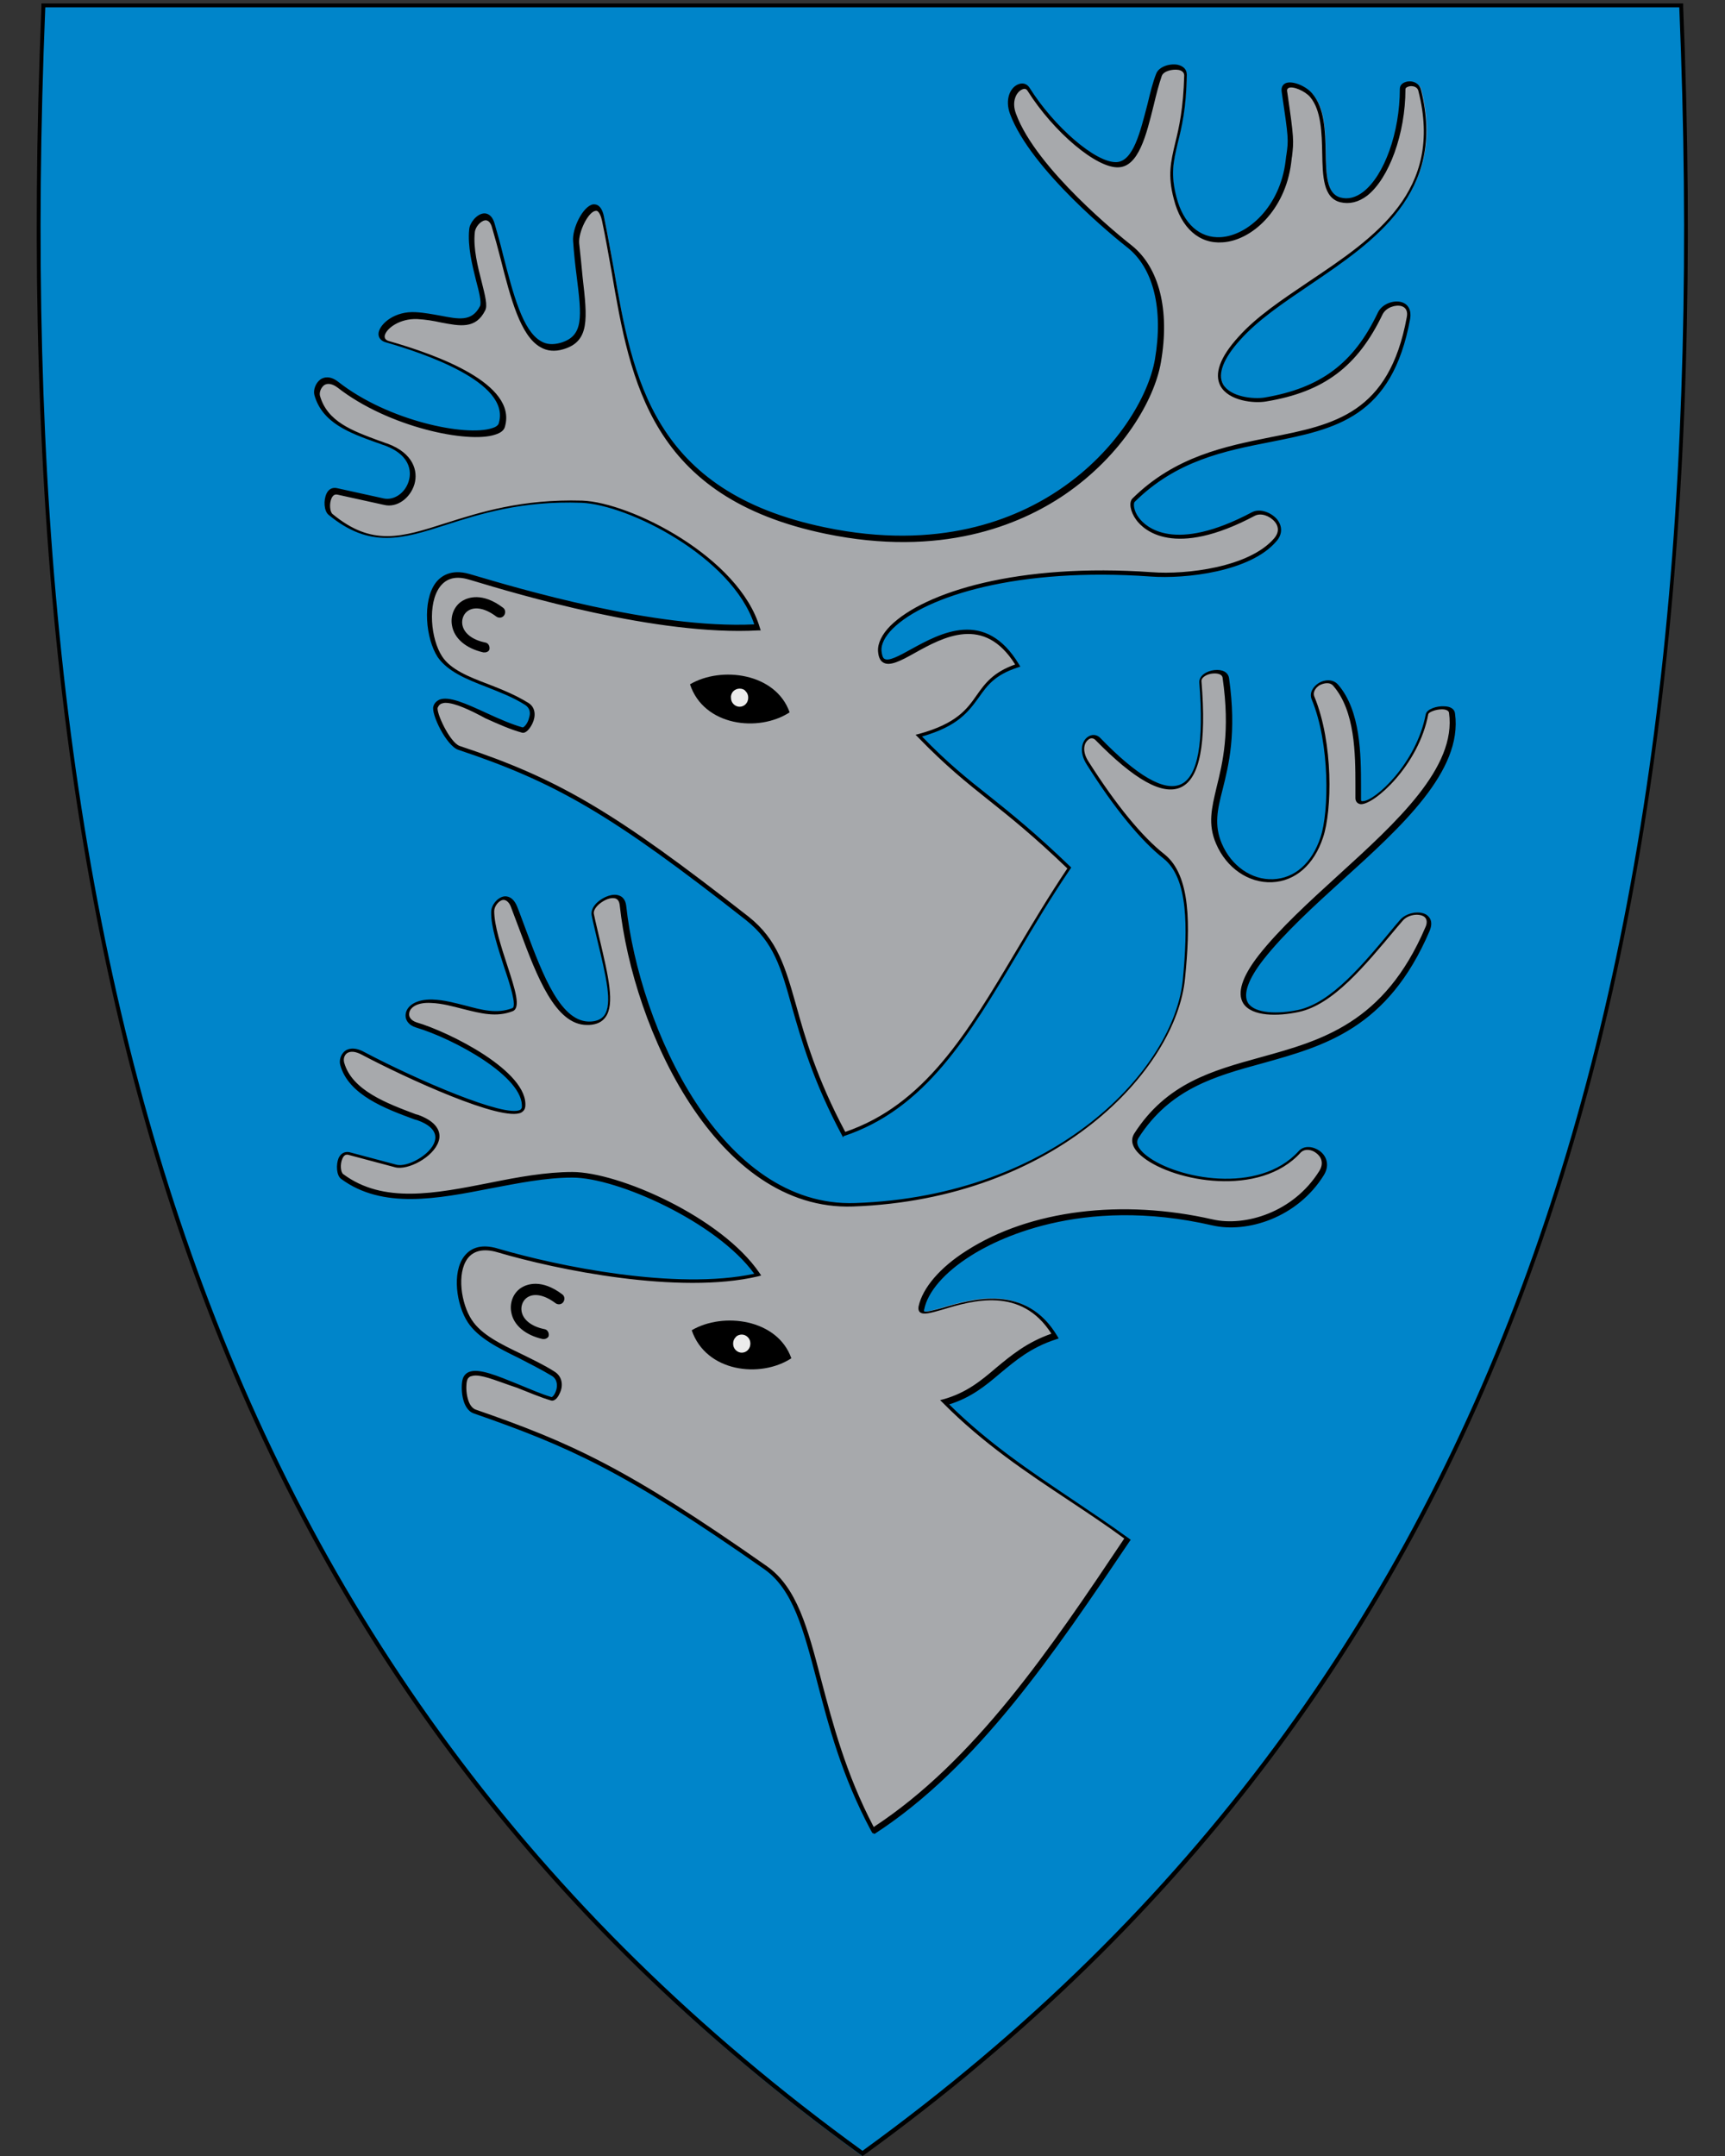
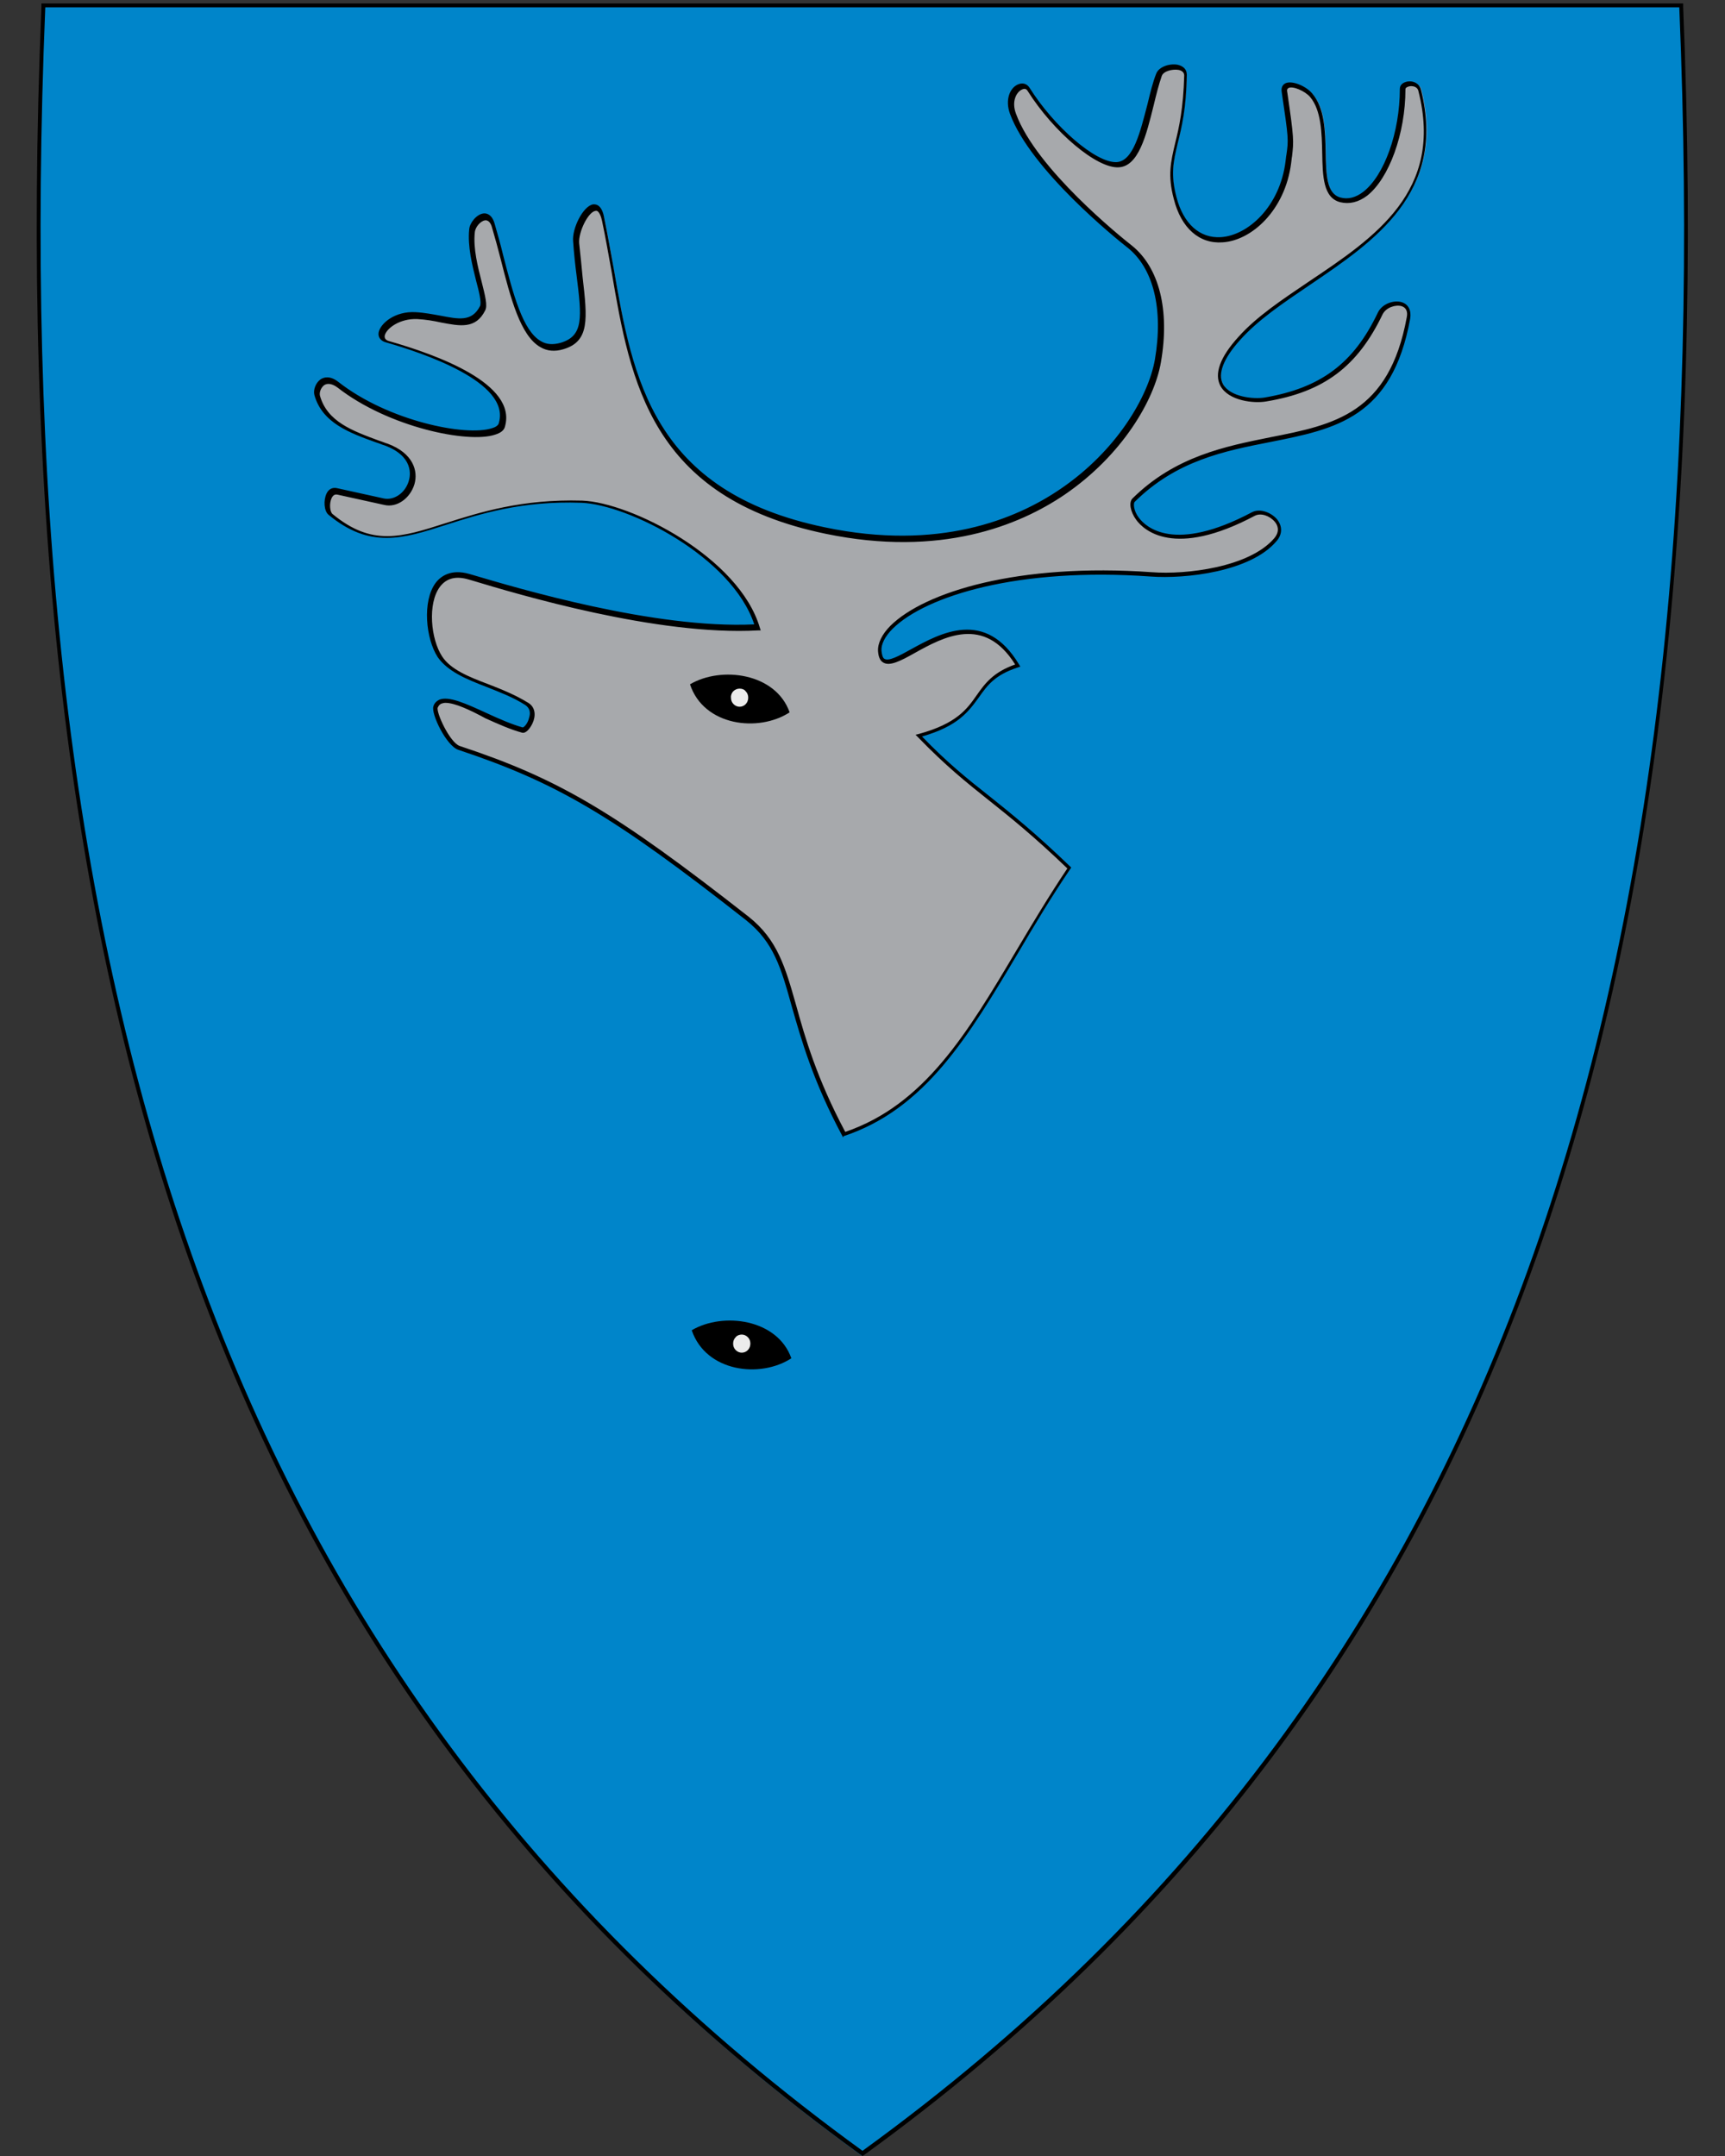
<svg xmlns="http://www.w3.org/2000/svg" version="1.1" id="svg2" x="0px" y="0px" viewBox="0 0 400 500" style="enable-background:new 0 0 400 500;" xml:space="preserve">
  <rect x="0" y="0" width="400" height="500" fill="#333333" stroke="none" />
  <style type="text/css">
	.st0{fill:#0085CA;}
	/* .st1{fill:#FFFFFF;} */
	.st1{fill:#a7a9ac;}
	.st2{fill:#ECECEC;}
</style>
  <g id="path8">
    <path class="st0" d="M200.1,499.6c74.3-53.9,125.3-122,155.7-208.2c27.6-78.1,38.7-172.8,33.9-289.4V1.5H9.9V2   C5,118.7,16.1,213.4,43.8,291.5c30.5,86.1,81.4,154.2,155.7,208.2l0.3,0.2L200.1,499.6z" />
  </g>
  <g id="path10">
    <path d="M10.5,1.7c-9,219.5,36.3,386,189.5,497.1C353.2,387.7,398.5,221.2,389.4,1.7H200H10.5 M9.6,0.8h0.9H200h189.4h0.9v0.9   c4.8,116.7-6.3,211.4-33.9,289.5C326,377.4,275,445.6,200.6,499.6L200,500l-0.6-0.4C125,445.6,74,377.4,43.5,291.2   C15.9,213,4.8,118.3,9.6,1.7V0.8L9.6,0.8L9.6,0.8z" />
  </g>
  <g id="path2832">
-     <path class="st1" d="M202.5,424.4c23.7-15.4,41.1-41,59-67.7c-14.2-10.3-28.8-18-42.4-31.7c10.9-3.1,13.7-11.5,25.6-15.4   c-10.5-17.7-32.1-1.4-31-6.5c2.6-12.1,30.7-28.3,67.6-19.8c8.1,1.9,19.4-2.1,25.2-11.4c2.5-4-2.9-7.3-5.1-4.9   c-12.3,13.6-41.9,2.6-37.9-3.8c16.8-26.2,50.4-7.9,67.5-47.9c1.8-4.3-4-4.6-6.1-2c-7.9,9.5-15.6,19.2-23.8,21   c-7.2,1.6-19.2,1-8.6-12.5c14.4-18.5,46.9-37.2,44.2-56.6c-0.3-2.1-5.5-1.2-5.8,0.3c-2.6,13.6-15.8,23.5-15.9,19.6   c-0.2-7.1,0.6-19.5-5.2-26.3c-1.9-2.2-6.3,0.3-5.2,3.1c4.3,10.5,4.1,26.3,2,32.3c-4.7,14-19.2,12.3-23.9,1.5   c-4.1-9.7,4.9-15.1,1.6-38.4c-0.4-2.6-6.2-1.5-6,0.9c2.5,30.9-7.9,29.5-23.8,13.2c-1.8-1.8-5.2,1.2-2.4,5.6   c5.9,9.2,12.1,17.2,17.7,21.7c5.7,4.5,5.9,15.2,4.6,28.3c-2,21.1-29.9,50.9-76.5,52.5c-31.2,1.1-50.4-40.5-53.6-69.5   c-0.5-4.5-7.7-0.6-7,2.1c3.3,14.8,6.8,24.7-0.6,25.2c-8.5,0.6-12.7-14.4-17.7-26.9c-1.6-4-4.9-1.1-5,1.1   c-0.1,7.2,7.4,21.6,4.6,22.8c-5.9,2.4-11.7-1.6-18.7-2c-6.3-0.3-7.1,4.4-3.6,5.5c8.5,2.5,25.6,11.6,24.8,19.1   c-0.5,4.9-25.1-6.1-37.2-12.5c-3.8-2-5.3,0.6-4.8,2.4c1.9,6.9,10.8,10,17.6,12.5c10.9,4-0.9,12.4-5.2,11.2l-10.9-2.9   c-2.5-0.6-2.9,4.3-1.5,5.3c14.4,10.6,35.5-0.5,53.4-0.4c11,0,34.5,10.7,43,23.1c-19.8,4.7-49.9-2.5-60.3-5.6   c-10.7-3.2-10.4,10.4-6.5,16.4c3.5,5.3,12.1,7.7,19.4,12.2c2.8,1.8,0.7,6.1-0.4,5.8c-7.5-2-18.4-9.2-19.9-4.6   c-0.5,1.4-0.3,6.4,2.3,7.3c22.4,7.8,35.4,13.7,67.4,36.2C190.3,372.5,187.7,396.9,202.5,424.4L202.5,424.4z" />
-     <path d="M202.3,425.1l-0.3-0.5c-6.8-12.7-9.9-24.5-12.6-34.9c-3.1-11.8-5.5-21.1-12.2-25.8c-32.5-22.8-45.5-28.5-67.3-36.1   c-3-1-3.1-6.4-2.6-8c0.2-0.7,0.7-1.3,1.4-1.6c2.3-1,6.7,0.9,11.4,2.8c2.7,1.1,5.4,2.3,7.8,3c0.2,0,0.8-0.6,1.1-1.7   c0.2-0.7,0.4-2.3-1-3.2c-2.5-1.5-5.1-2.8-7.6-4.1c-4.9-2.4-9.5-4.7-11.9-8.3c-2.7-4.1-3.7-11.6-0.9-15.3c1.2-1.6,3.5-3.2,8-1.8   c13.6,4,41.1,9.7,59.3,5.8c-8.8-12.1-31.9-22.3-42.1-22.3c-0.1,0-0.1,0-0.2,0c-6,0-12.5,1.3-18.8,2.5c-12.3,2.4-25.1,4.9-34.7-2.2   c-1.1-0.8-1.2-3.3-0.6-4.8c0.5-1.1,1.4-1.6,2.5-1.4l10.9,2.9c2.5,0.7,8-2.3,8.9-5.4c0.8-2.5-1.7-4.1-4-4.9l-0.7-0.2   c-6.8-2.5-15.3-5.7-17.2-12.6c-0.3-1.1,0.1-2.4,1-3.2c0.6-0.5,2.1-1.2,4.6,0.2c12.5,6.6,32.6,15.2,36.1,13.4   c0.2-0.1,0.3-0.3,0.4-0.5c0.7-7.1-15.8-16-24.5-18.6c-1.7-0.5-2.7-1.8-2.4-3.3c0.3-1.7,2.3-3.3,6.2-3.2c2.7,0.1,5.2,0.8,7.6,1.4   c3.8,1,7.3,2,10.9,0.6c1.1-0.4-0.6-5.7-1.9-9.5c-1.4-4.4-3.1-9.4-3-12.8c0-1.6,1.4-3.3,2.9-3.6c0.6-0.1,2.1-0.1,3.1,2.3   c0.7,1.7,1.3,3.5,2,5.3c4,10.7,8.2,21.9,15.2,21.4c1.4-0.1,2.4-0.6,3-1.4c2-2.7,0.4-9.2-1.6-17.5c-0.4-1.8-0.9-3.7-1.3-5.7   c-0.2-1,0.3-2.2,1.5-3.2c1.3-1.1,3.4-2,4.9-1.4c0.6,0.2,1.4,0.8,1.6,2.3c3.1,28.5,22.1,70.1,53.1,69c46.6-1.6,74.1-31.2,76-52   c1.1-11.8,1.3-23.3-4.5-27.9c-5.2-4.1-11.4-11.6-17.8-21.8c-1.8-2.8-1.2-5.3,0.1-6.3c1-0.8,2.2-0.7,3,0.1   c8.6,8.9,14.9,12.5,18.7,10.8c4-1.8,5.4-9.8,4.3-23.6c-0.1-1.6,1.7-2.7,3.5-2.9c1.9-0.2,3.2,0.5,3.4,1.9   c1.8,12.7-0.1,20.2-1.5,25.8c-1.2,4.7-2,8.2-0.2,12.5c2.2,5.2,6.9,8.5,11.9,8.3s9-3.7,11-9.7c2-5.9,2.2-21.7-2-31.9   c-0.7-1.6,0.3-3.1,1.6-3.9c1.3-0.8,3.3-1,4.5,0.4c5.2,6,5.3,16.2,5.3,23.6c0,1.1,0,2.1,0,3c0,0.4,0.1,0.4,0.3,0.4h0.1   c2.8,0,12.4-8.7,14.6-20.1c0.2-1.3,2.7-2,4.2-1.9c1.5,0,2.5,0.6,2.6,1.7c1.8,13.3-12.4,26.2-26.1,38.6c-6.6,6-13.5,12.3-18.3,18.4   c-3.6,4.6-4.8,8.1-3.6,10.1c1.6,2.5,7,2.6,11.7,1.6c7.6-1.7,14.8-10.3,22.3-19.4l1.2-1.4c1.4-1.7,4.4-2.3,6.1-1.3   c0.6,0.4,1.8,1.4,0.8,3.8c-9.7,22.7-24.5,26.7-38.8,30.7c-11,3-21.4,5.9-28.7,17.3c-1,1.6,0.8,3.3,2,4.2c6.9,5.3,25.9,9,35.1-1.1   c1.3-1.5,3.5-1.1,4.9-0.1s2.5,3.1,1,5.6c-6.2,10-17.9,13.5-25.8,11.7c-30.8-7.1-50.8,3.6-56.2,7.1c-6,3.8-9.9,8.3-10.7,12.4   c-0.1,0.2,0,0.3,0,0.4c0.3,0.3,2.5-0.3,4.3-0.8c6.8-2,19.3-5.7,26.6,6.6l0.3,0.5l-0.6,0.2c-5.9,1.9-9.5,5-13,7.9   c-3.4,2.9-6.7,5.6-11.8,7.2c9.2,9.1,19,15.6,28.5,22c4.3,2.9,8.8,5.9,13.2,9.1l0.4,0.3l-0.3,0.4c-17.3,25.7-35.2,52.3-59.1,67.8   L202.3,425.1z M110.3,319c-0.5,0-0.8,0.1-1.2,0.2c-0.4,0.2-0.7,0.5-0.8,1c-0.4,1.3-0.2,5.9,2,6.7c21.9,7.6,34.9,13.4,67.5,36.3   c7,4.9,9.5,14.4,12.6,26.3c2.7,10.2,5.7,21.8,12.2,34.2c23.5-15.4,41.1-41.5,58.1-66.9c-4.2-3.1-8.6-6-12.8-8.8   c-9.8-6.5-19.9-13.2-29.3-22.7l-0.6-0.6l0.8-0.2c5.3-1.5,8.7-4.3,12.2-7.3c3.5-2.9,7.1-5.9,12.8-7.9c-7-11-18.3-7.7-25.2-5.6   c-2.8,0.8-4.5,1.3-5.3,0.6c-0.3-0.3-0.4-0.7-0.3-1.3c0.9-4.3,5-9.1,11.2-13c14.7-9.4,36-12,57-7.2c7.5,1.7,18.7-1.6,24.7-11.2   c1.2-1.9,0.4-3.4-0.7-4.2c-1-0.8-2.6-1.1-3.6-0.1c-9.5,10.5-29.3,6.7-36.4,1.2c-3.4-2.6-2.8-4.6-2.2-5.6   c7.5-11.7,18.1-14.6,29.3-17.7c14.1-3.9,28.7-7.9,38.2-30.1c0.4-0.8,0.6-2-0.4-2.6c-1.2-0.7-3.7-0.4-4.9,1.1L324,215   c-7.7,9.2-14.9,18-22.9,19.7c-4.7,1-10.8,1.1-12.8-2c-1.5-2.4-0.3-6.2,3.6-11.2c4.8-6.1,11.7-12.4,18.4-18.5   c13.5-12.3,27.5-25,25.7-37.7c-0.1-0.7-1.2-0.8-1.6-0.8c-1.6,0-3.1,0.7-3.2,1.1c-2.2,11.9-12.6,21.1-15.7,20.9   c-0.7-0.1-1.2-0.6-1.2-1.4c0-0.9,0-1.9,0-3c0-7.3-0.1-17.2-5.1-23c-0.8-1-2.2-0.7-3.2-0.2c-0.8,0.5-1.7,1.5-1.2,2.7   c4.4,10.7,4.1,26.4,2,32.6c-2.1,6.4-6.5,10.2-11.9,10.4s-10.5-3.3-12.9-8.9c-2-4.6-1-8.4,0.1-13.1c1.4-5.7,3.2-12.9,1.4-25.4   c-0.1-0.9-1.3-1.1-2.3-1c-1.3,0.1-2.7,0.9-2.6,1.8c1.2,14.5-0.4,22.6-4.8,24.6c-4.2,1.9-10.7-1.7-19.8-11c-0.6-0.6-1.3-0.4-1.7,0   c-1,0.8-1.4,2.7,0.1,5c6.4,10.1,12.5,17.5,17.6,21.5c6.2,4.9,6,16.7,4.8,28.7c-2,21.2-29.9,51.3-77,53c-31.6,1.1-51-41.1-54.1-69.9   c-0.1-0.8-0.4-1.3-0.9-1.5c-1-0.4-2.6,0.2-3.9,1.3c-0.9,0.8-1.3,1.6-1.2,2.2c0.4,2,0.9,3.9,1.3,5.7c2.1,8.9,3.6,15.3,1.4,18.3   c-0.8,1.1-2,1.7-3.8,1.8c-0.2,0-0.3,0-0.5,0c-7.3,0-11.6-11.2-15.6-22c-0.7-1.8-1.3-3.5-2-5.3c-0.3-0.9-1-1.8-1.9-1.7   c-1,0.2-2,1.5-2,2.6c0,3.3,1.6,8.2,3,12.5c1.9,5.8,3.2,9.9,1.3,10.7c-3.8,1.5-7.5,0.5-11.5-0.5c-2.4-0.6-4.8-1.3-7.4-1.4   c-3.2-0.2-4.9,1-5.1,2.3c-0.2,1,0.5,1.8,1.7,2.2c7.5,2.2,26.1,11.4,25.2,19.6c-0.1,0.6-0.4,1-0.9,1.3c-4.4,2.3-26.8-8-37-13.4   c-1.5-0.8-2.7-0.9-3.5-0.3c-0.6,0.5-0.8,1.3-0.6,2.1c1.8,6.5,10,9.5,16.6,12l0.7,0.2c5.1,1.9,5.1,4.7,4.6,6.1   c-1.2,3.7-7.2,6.8-10.1,6l-10.9-2.9c-0.6-0.1-1,0.2-1.3,0.9c-0.6,1.3-0.4,3.2,0.2,3.6c9.3,6.9,21.3,4.5,34,2   c6.4-1.3,13-2.5,19.1-2.5c10.8,0,34.6,10.5,43.4,23.4l0.4,0.6l-0.7,0.2c-18.3,4.3-46.7-1.5-60.5-5.6c-3.1-0.9-5.5-0.4-6.9,1.5   c-2.5,3.4-1.5,10.4,1,14.2c2.2,3.4,6.7,5.6,11.5,7.9c2.6,1.3,5.2,2.5,7.7,4.1c1.9,1.2,2,3.4,1.2,5c-0.5,1.2-1.3,1.9-2,1.7   c-2.4-0.7-5.2-1.9-8-3C116.1,320.6,112.5,319,110.3,319z" />
-   </g>
+     </g>
  <g id="path2832-4">
    <path class="st1" d="M195.8,263.2c24.9-8.2,34.4-35.2,52.4-61.8c-16.3-15.8-22.5-17.8-34.9-30.7c16.3-4.4,11-12.4,22.9-16.3   c-12.3-20.5-31.3,7.2-32-3.4c-0.5-7.9,22.2-20.7,63-17.7c8.3,0.6,23-1.2,28.8-8.1c3-3.6-2.2-7.5-5.1-6c-24,12.7-29.7-1.4-27.8-3.3   c23.7-23.4,56.6-3.6,63.7-42.2c0.8-4.6-5.1-4-6.5-1.1c-6.3,13.3-14.9,18-26.6,19.9c-4.5,0.8-17.5-1.5-6-14.2   c14.5-16.1,50.2-24.5,41.9-57.5c-0.5-2.1-3.9-1.8-3.9-0.3c0,13.8-6.8,27.7-14.5,25.7c-6.9-1.8-0.9-17.4-6.7-24.2   c-1.9-2.2-6.7-3.7-6.3-0.7c1.8,12.2,1.5,11.1,0.9,16.3c-2.2,17.6-21.7,25.8-26.3,8.4c-2.7-10.2,2-11.8,2.4-28.6   c0-2.6-5.3-2.3-6.1,0c-2.7,7.5-3.7,20.6-9.6,20.9c-4.9,0.3-14.9-8.3-20.6-17.5c-1.3-2.1-5.4,0.9-3.6,5.7   c4.3,11.7,21.3,26.3,27,30.7c5.7,4.5,8.9,13.7,6.6,26.6c-2.9,16.9-28.3,49.5-77.2,39.4c-46.4-9.7-45.4-43.1-51.5-72.2   c-1.5-7.1-6.6,1.3-6.3,5.3c1.3,15.1,3.9,22-3.3,24.1c-9.7,2.8-11.8-13.8-15.9-27.9c-1.2-4.2-4.7-1.1-5,1.1   c-0.7,6.8,3.5,15.9,2.4,18c-2.9,5.7-8.4,2-15.3,1.7c-6.3-0.3-10.3,5.1-6.8,6.1c10,2.8,29.3,9.5,26.6,19.2c-1.3,4.7-24.1,1.7-38-9.2   c-3.4-2.6-5.3,0.6-4.8,2.4c1.9,6.9,9.2,8.9,16,11.4c10.9,4,5.1,14.5-0.6,13.2L78.3,114c-2.5-0.6-2.9,4.2-1.5,5.3   c16.7,13.7,26.3-4.1,58.3-3c11,0.4,35.9,12.8,40.8,29.1c-23.8,1.3-56.6-8.7-66.9-11.7c-10.7-3.2-10.7,12.6-6.8,18.6   c3.5,5.3,12.9,6.4,20.1,10.9c2.8,1.8,0.1,6.4-1.1,6.1c-7.5-2-18.6-9.8-20.1-5.1c-0.5,1.4,2.9,8.6,5.5,9.5   c22.6,7.4,35.9,15.2,66.8,39.6C185.6,222.6,181.1,235.6,195.8,263.2L195.8,263.2z" />
    <path d="M195.5,263.8l-0.2-0.4c-6.8-12.7-9.5-22.3-11.7-30c-2.5-9-4.2-14.9-10.6-20c-30.8-24.2-43.9-31.9-66.7-39.5   c-2.8-0.9-6.4-8.4-5.8-10.1c0.2-0.7,0.7-1.2,1.3-1.5c2.2-1,6.3,0.9,11.1,3.1c2.8,1.3,5.8,2.6,8.3,3.3c0.3,0,1.2-0.9,1.5-2.3   c0.3-0.9,0.3-2.1-0.9-2.9c-2.8-1.8-6-3-9-4.2c-4.7-1.8-9-3.6-11.3-6.9c-2.8-4.3-3.6-13-0.5-17.2c1.2-1.6,3.6-3.3,7.8-2.1l0.7,0.2   c10.5,3.1,42.3,12.6,65.4,11.5c-5.2-15.7-29.3-27.8-40.1-28.2c-13.8-0.5-23.5,2.6-31.3,5.1c-10.2,3.3-17.7,5.6-27.3-2.3   c-1.1-0.9-1.2-3.4-0.5-4.9c0.5-1.1,1.4-1.5,2.4-1.3l10.9,2.4c2.4,0.5,5-1.3,5.8-4.1c0.4-1.3,1.1-5.7-5.6-8.2   c-0.7-0.2-1.3-0.5-2-0.7c-6.1-2.2-12.5-4.5-14.3-11c-0.3-1.2,0.3-2.8,1.4-3.6c0.7-0.5,2.2-1,4.2,0.6c11.5,9,29.5,12.7,35.6,10.7   c0.7-0.2,1.5-0.6,1.6-1.3c2.6-9.4-17.5-16.1-26.2-18.6c-1.2-0.3-1.9-1.2-1.7-2.3c0.4-2.1,3.8-5,8.6-4.7c2,0.1,4,0.5,5.7,0.8   c4.2,0.8,7.3,1.5,9.2-2.2c0.4-0.8-0.2-3.3-0.9-5.9c-0.9-3.6-2-8-1.6-11.9c0.1-1.5,1.7-3.5,3.3-3.7c0.7-0.1,2,0.2,2.6,2.4   c0.7,2.4,1.4,4.9,2,7.4c2.3,8.9,4.5,17.4,8.7,19.8c1.3,0.8,2.8,0.9,4.6,0.4c5.4-1.6,4.9-6,3.7-15.6c-0.3-2.3-0.6-5-0.8-7.9   c-0.3-3,2.3-8.2,4.6-8.6c0.9-0.1,2.1,0.3,2.6,3.1c0.8,3.9,1.5,7.9,2.2,11.7c4.4,25.5,9,51.8,49,60.1c26.3,5.5,44.2-1.8,54.6-8.9   c13.1-8.9,20.4-21.5,21.9-30c2-11.7-0.3-21.3-6.5-26.1c-2.3-1.8-22.3-17.9-27.1-30.9c-1.2-3.3,0-6,1.8-6.8c1.1-0.5,2.1-0.2,2.7,0.7   c5.7,9.1,15.4,17.5,20.2,17.3c3.9-0.2,5.5-7,7.2-13.5c0.6-2.5,1.2-5,2-7c0.6-1.6,3-2.4,4.9-2.1c1.4,0.3,2.2,1.1,2.2,2.3   c-0.1,7.8-1.2,12.3-2.1,15.9c-1,4.3-1.7,7.1-0.3,12.5c1.6,6.2,5.4,9.6,10.3,9.3c6.3-0.4,13.7-7.1,15-17.6c0.1-0.6,0.1-1.1,0.2-1.5   c0.5-3.5,0.5-3.8-1.1-14.6c-0.2-1.3,0.5-1.8,0.9-2c1.6-0.7,4.8,0.7,6.2,2.4c2.9,3.4,3,8.8,3.1,13.6c0.1,5.2,0.2,9.6,3.4,10.5   c1.8,0.5,3.6,0,5.3-1.3c4.9-3.8,8.5-13.8,8.5-23.9c0-0.9,0.7-1.5,1.8-1.7c1.3-0.2,2.7,0.4,3.1,1.9c6,23.9-10.9,35.2-25.8,45.3   c-6.2,4.2-12,8.1-16.1,12.7c-3.9,4.3-5.3,7.9-4,10.3c1.7,3,7.1,3.5,9.6,3.1c13-2.2,20.7-7.9,26.3-19.7c1-2.1,3.8-3,5.6-2.4   c1.5,0.5,2.2,1.9,1.9,3.8c-4.2,23-17.3,25.6-32.4,28.6c-10.7,2.1-21.8,4.3-31.5,13.9c-0.3,0.3-0.3,2,1,3.7   c1.6,2.1,8.1,8.3,26.2-1.3c1.9-1,4.5,0.1,5.8,1.6c1.3,1.6,1.3,3.5-0.1,5.1c-6,7.1-21.1,8.8-29.2,8.2c-30.6-2.2-52.1,4.5-59.8,12.1   c-1.8,1.8-2.7,3.6-2.6,5.1c0.1,1,0.3,1.7,0.7,1.9c1,0.6,3.4-0.7,6.1-2.2c6.9-3.8,17.3-9.5,25.1,3.5l0.3,0.5l-0.6,0.2   c-5.3,1.7-7.1,4.2-9,6.9c-2.4,3.3-4.8,6.7-13.2,9.1c6,6.2,10.5,9.8,15.7,13.9c5,4,10.6,8.5,18.6,16.2l0.3,0.3l-0.2,0.3   c-4.4,6.5-8.3,13-12,19.3c-11.6,19.5-21.6,36.4-40.6,42.7L195.5,263.8z M103.3,163c-0.4,0-0.7,0.1-1,0.2c-0.4,0.2-0.6,0.5-0.8,0.9   c-0.4,1.1,2.8,8.1,5.1,8.9c23,7.6,36.1,15.4,67,39.6c6.7,5.3,8.5,11.7,11,20.5c2.1,7.6,4.8,17,11.4,29.4   c18.4-6.3,28.3-22.9,39.7-42.1c3.7-6.2,7.5-12.6,11.8-19c-7.8-7.5-13.3-11.9-18.2-15.8c-5.4-4.3-10-8-16.4-14.6l-0.6-0.6l0.8-0.2   c8.7-2.4,11.1-5.7,13.4-9c1.9-2.7,3.8-5.3,8.9-7.1c-7.2-11.5-16.6-6.4-23.4-2.6c-3.2,1.8-5.6,3-7.1,2.2c-0.8-0.4-1.2-1.3-1.3-2.7   c-0.1-1.8,0.9-3.9,2.9-5.9c7.9-7.8,29.6-14.6,60.6-12.4c7.9,0.6,22.6-1.1,28.4-7.9c1.4-1.7,0.7-3.1,0.1-3.8   c-1.2-1.4-3.2-2.1-4.6-1.4c-18.8,10-25.8,3.3-27.5,1c-1.4-1.9-1.8-4.1-0.9-5c9.9-9.8,21.6-12.1,32-14.2   c14.8-2.9,27.5-5.5,31.6-27.8c0.3-1.4-0.2-2.3-1.2-2.6c-1.4-0.4-3.6,0.3-4.4,1.9c-5.8,12.1-13.6,18-27,20.2   c-2.8,0.5-8.7-0.1-10.6-3.6c-1.5-2.8-0.1-6.7,4.2-11.4c4.2-4.7,10.1-8.6,16.3-12.8c15.4-10.3,31.3-21,25.4-44.2   c-0.2-1-1.3-1.2-2-1.1c-0.5,0.1-1,0.3-1,0.7c0,10.3-3.8,20.7-8.9,24.7c-2,1.5-4.1,2-6.2,1.5c-4-1-4.1-6.1-4.2-11.4   c-0.1-4.6-0.2-9.9-2.8-13c-1.2-1.4-4-2.6-5-2.1c-0.1,0.1-0.5,0.2-0.3,1c1.6,10.9,1.5,11.3,1.1,14.9c-0.1,0.4-0.1,0.9-0.2,1.5   c-1.4,11-9.2,18-15.9,18.4c-5.4,0.4-9.6-3.3-11.3-10c-1.5-5.6-0.7-8.7,0.3-13c0.9-3.6,1.9-8.1,2.1-15.7c0-0.8-0.7-1.2-1.4-1.3   c-1.4-0.2-3.4,0.3-3.8,1.4c-0.7,2-1.3,4.4-1.9,6.9c-1.7,6.9-3.5,14.1-8.1,14.3c-5.1,0.3-15.1-8.2-21.1-17.7c-0.4-0.7-1-0.5-1.4-0.3   c-1.2,0.6-2.4,2.7-1.3,5.6c4.7,12.8,24.5,28.7,26.8,30.5c6.4,5.1,8.9,15,6.8,27.1c-1.5,8.8-9,21.6-22.3,30.7   c-10.6,7.2-28.8,14.6-55.4,9.1c-40.6-8.4-45.3-35.1-49.7-60.9c-0.7-3.9-1.4-7.9-2.2-11.7c-0.2-0.9-0.7-2.5-1.5-2.3   c-1.7,0.2-4,4.9-3.8,7.5c0.3,2.9,0.6,5.6,0.8,7.9c1.1,9.6,1.7,14.9-4.5,16.7c-2,0.6-3.8,0.4-5.3-0.5c-4.6-2.6-6.9-11.3-9.2-20.4   c-0.6-2.4-1.3-4.9-2-7.3c-0.2-0.8-0.7-1.8-1.6-1.7c-1,0.1-2.3,1.5-2.4,2.8c-0.4,3.7,0.7,8,1.6,11.5c0.8,3.2,1.4,5.5,0.8,6.6   c-2.2,4.4-5.9,3.6-10.2,2.8c-1.8-0.4-3.6-0.7-5.5-0.8c-4.1-0.2-7.3,2.2-7.6,3.9c0,0.2-0.1,0.9,1,1.2c11.2,3.2,29.7,9.9,26.9,19.8   c-0.2,0.9-1,1.5-2.3,1.9c-6.2,2.1-24.7-1.7-36.5-10.9c-1.2-0.9-2.3-1.1-3.1-0.6c-0.8,0.6-1.2,1.7-1,2.5c1.7,6,7.5,8.1,13.7,10.4   c0.7,0.2,1.3,0.5,2,0.7c5.9,2.2,7.1,6.3,6.2,9.4c-1,3.3-4.1,5.5-7,4.8l-10.9-2.4c-0.2,0-0.8-0.2-1.3,0.8c-0.6,1.3-0.4,3.2,0.2,3.7   c9.2,7.6,16,5.4,26.3,2.1c7.9-2.5,17.6-5.6,31.6-5.2c11.2,0.4,36.4,13.1,41.2,29.5l0.2,0.6h-0.6c-23.4,1.3-55.8-8.4-66.4-11.6   l-0.7-0.2c-3-0.9-5.2-0.3-6.7,1.7c-2.9,3.9-2.1,12.1,0.5,16.1c2,3.1,6.3,4.8,10.8,6.5c3.1,1.2,6.3,2.5,9.2,4.3   c1.8,1.1,1.7,3.2,1,4.7c-0.6,1.3-1.6,2.5-2.5,2.2c-2.6-0.7-5.5-2-8.4-3.3C109.1,164.7,105.5,163,103.3,163z" />
  </g>
  <g id="path2900">
-     <path d="M112.4,151.3c-0.1,0-0.2,0-0.3,0c-4-0.9-6.8-3.2-7.3-6.3c-0.4-2.3,0.6-4.6,2.5-5.7c1.2-0.7,4.5-2,9.3,1.6   c0.6,0.4,0.7,1.2,0.3,1.8c-0.4,0.6-1.2,0.7-1.8,0.3c-2.5-1.9-4.9-2.4-6.5-1.4c-1,0.6-1.6,1.9-1.4,3.2c0.3,2,2.3,3.6,5.3,4.2   c0.7,0.1,1.1,0.8,1,1.5C113.5,150.9,113,151.3,112.4,151.3z" />
-   </g>
+     </g>
  <g id="use3674" transform="translate(6.837,156.34)">
    <g id="path2900_1_">
-       <path d="M119.3,154.2c-0.1,0-0.2,0-0.3,0c-4-0.9-6.8-3.2-7.3-6.3c-0.4-2.3,0.6-4.6,2.5-5.7c1.2-0.7,4.5-2,9.3,1.6    c0.6,0.4,0.7,1.2,0.3,1.8c-0.4,0.6-1.2,0.7-1.8,0.3c-2.5-1.9-4.9-2.4-6.5-1.4c-1,0.6-1.6,1.9-1.4,3.2c0.3,2,2.3,3.6,5.3,4.2    c0.7,0.1,1.1,0.8,1,1.5C120.4,153.8,119.8,154.2,119.3,154.2z" />
-     </g>
+       </g>
  </g>
  <g id="path3676">
    <path d="M160,158.7c7.3-4.3,19.9-2.6,23.1,6.5C175.9,169.9,163.2,168.4,160,158.7z" />
  </g>
  <g id="path3680">
    <path class="st2" d="M174.1,161.8c0,1.4-1.1,2.6-2.5,2.6s-2.6-1.2-2.6-2.6l0,0c0-1.4,1.1-2.6,2.5-2.6   C173,159.2,174.1,160.3,174.1,161.8L174.1,161.8z" />
    <path d="M171.5,164.9c-0.8,0-1.6-0.3-2.2-0.9c-0.6-0.6-0.9-1.4-0.9-2.2c0-1.7,1.4-3.1,3-3.1l0,0c0.8,0,1.6,0.3,2.2,0.9   c0.6,0.6,0.9,1.4,0.9,2.2l0,0C174.6,163.5,173.2,164.9,171.5,164.9C171.6,164.9,171.5,164.9,171.5,164.9z M171.5,159.7L171.5,159.7   c-1.1,0-2.1,0.9-2,2.1c0,0.6,0.2,1.1,0.6,1.5c0.4,0.4,0.9,0.6,1.4,0.6l0,0c1.1,0,2-0.9,2-2.1l0,0c0-0.6-0.2-1.1-0.6-1.5   C172.6,159.9,172.1,159.7,171.5,159.7z" />
  </g>
  <g id="path4491">
    <path d="M160.4,308.5c7.3-4.3,19.9-2.6,23.1,6.5C176.3,319.7,163.7,318.2,160.4,308.5z" />
  </g>
  <g id="path4493">
    <path class="st2" d="M174.5,311.6c0,1.4-1.1,2.6-2.5,2.6s-2.6-1.2-2.6-2.6l0,0c0-1.4,1.1-2.6,2.5-2.6   C173.4,309,174.5,310.1,174.5,311.6L174.5,311.6z" />
-     <path d="M172,314.7c-0.8,0-1.6-0.3-2.2-0.9c-0.6-0.6-0.9-1.4-0.9-2.2c0-0.8,0.3-1.6,0.9-2.2c0.6-0.6,1.3-0.9,2.2-0.9l0,0   c0.8,0,1.6,0.3,2.2,0.9c0.6,0.6,0.9,1.4,0.9,2.2l0,0C175,313.3,173.7,314.7,172,314.7L172,314.7z M172,309.5L172,309.5   c-0.5,0-1.1,0.2-1.4,0.6c-0.4,0.4-0.6,0.9-0.6,1.5s0.2,1.1,0.6,1.5c0.4,0.4,0.9,0.6,1.4,0.6l0,0c1.1,0,2-0.9,2-2.1l0,0   c0-0.6-0.2-1.1-0.6-1.5C173,309.7,172.5,309.5,172,309.5z" />
+     <path d="M172,314.7c-0.8,0-1.6-0.3-2.2-0.9c-0.6-0.6-0.9-1.4-0.9-2.2c0-0.8,0.3-1.6,0.9-2.2c0.6-0.6,1.3-0.9,2.2-0.9c0.8,0,1.6,0.3,2.2,0.9c0.6,0.6,0.9,1.4,0.9,2.2l0,0C175,313.3,173.7,314.7,172,314.7L172,314.7z M172,309.5L172,309.5   c-0.5,0-1.1,0.2-1.4,0.6c-0.4,0.4-0.6,0.9-0.6,1.5s0.2,1.1,0.6,1.5c0.4,0.4,0.9,0.6,1.4,0.6l0,0c1.1,0,2-0.9,2-2.1l0,0   c0-0.6-0.2-1.1-0.6-1.5C173,309.7,172.5,309.5,172,309.5z" />
  </g>
</svg>